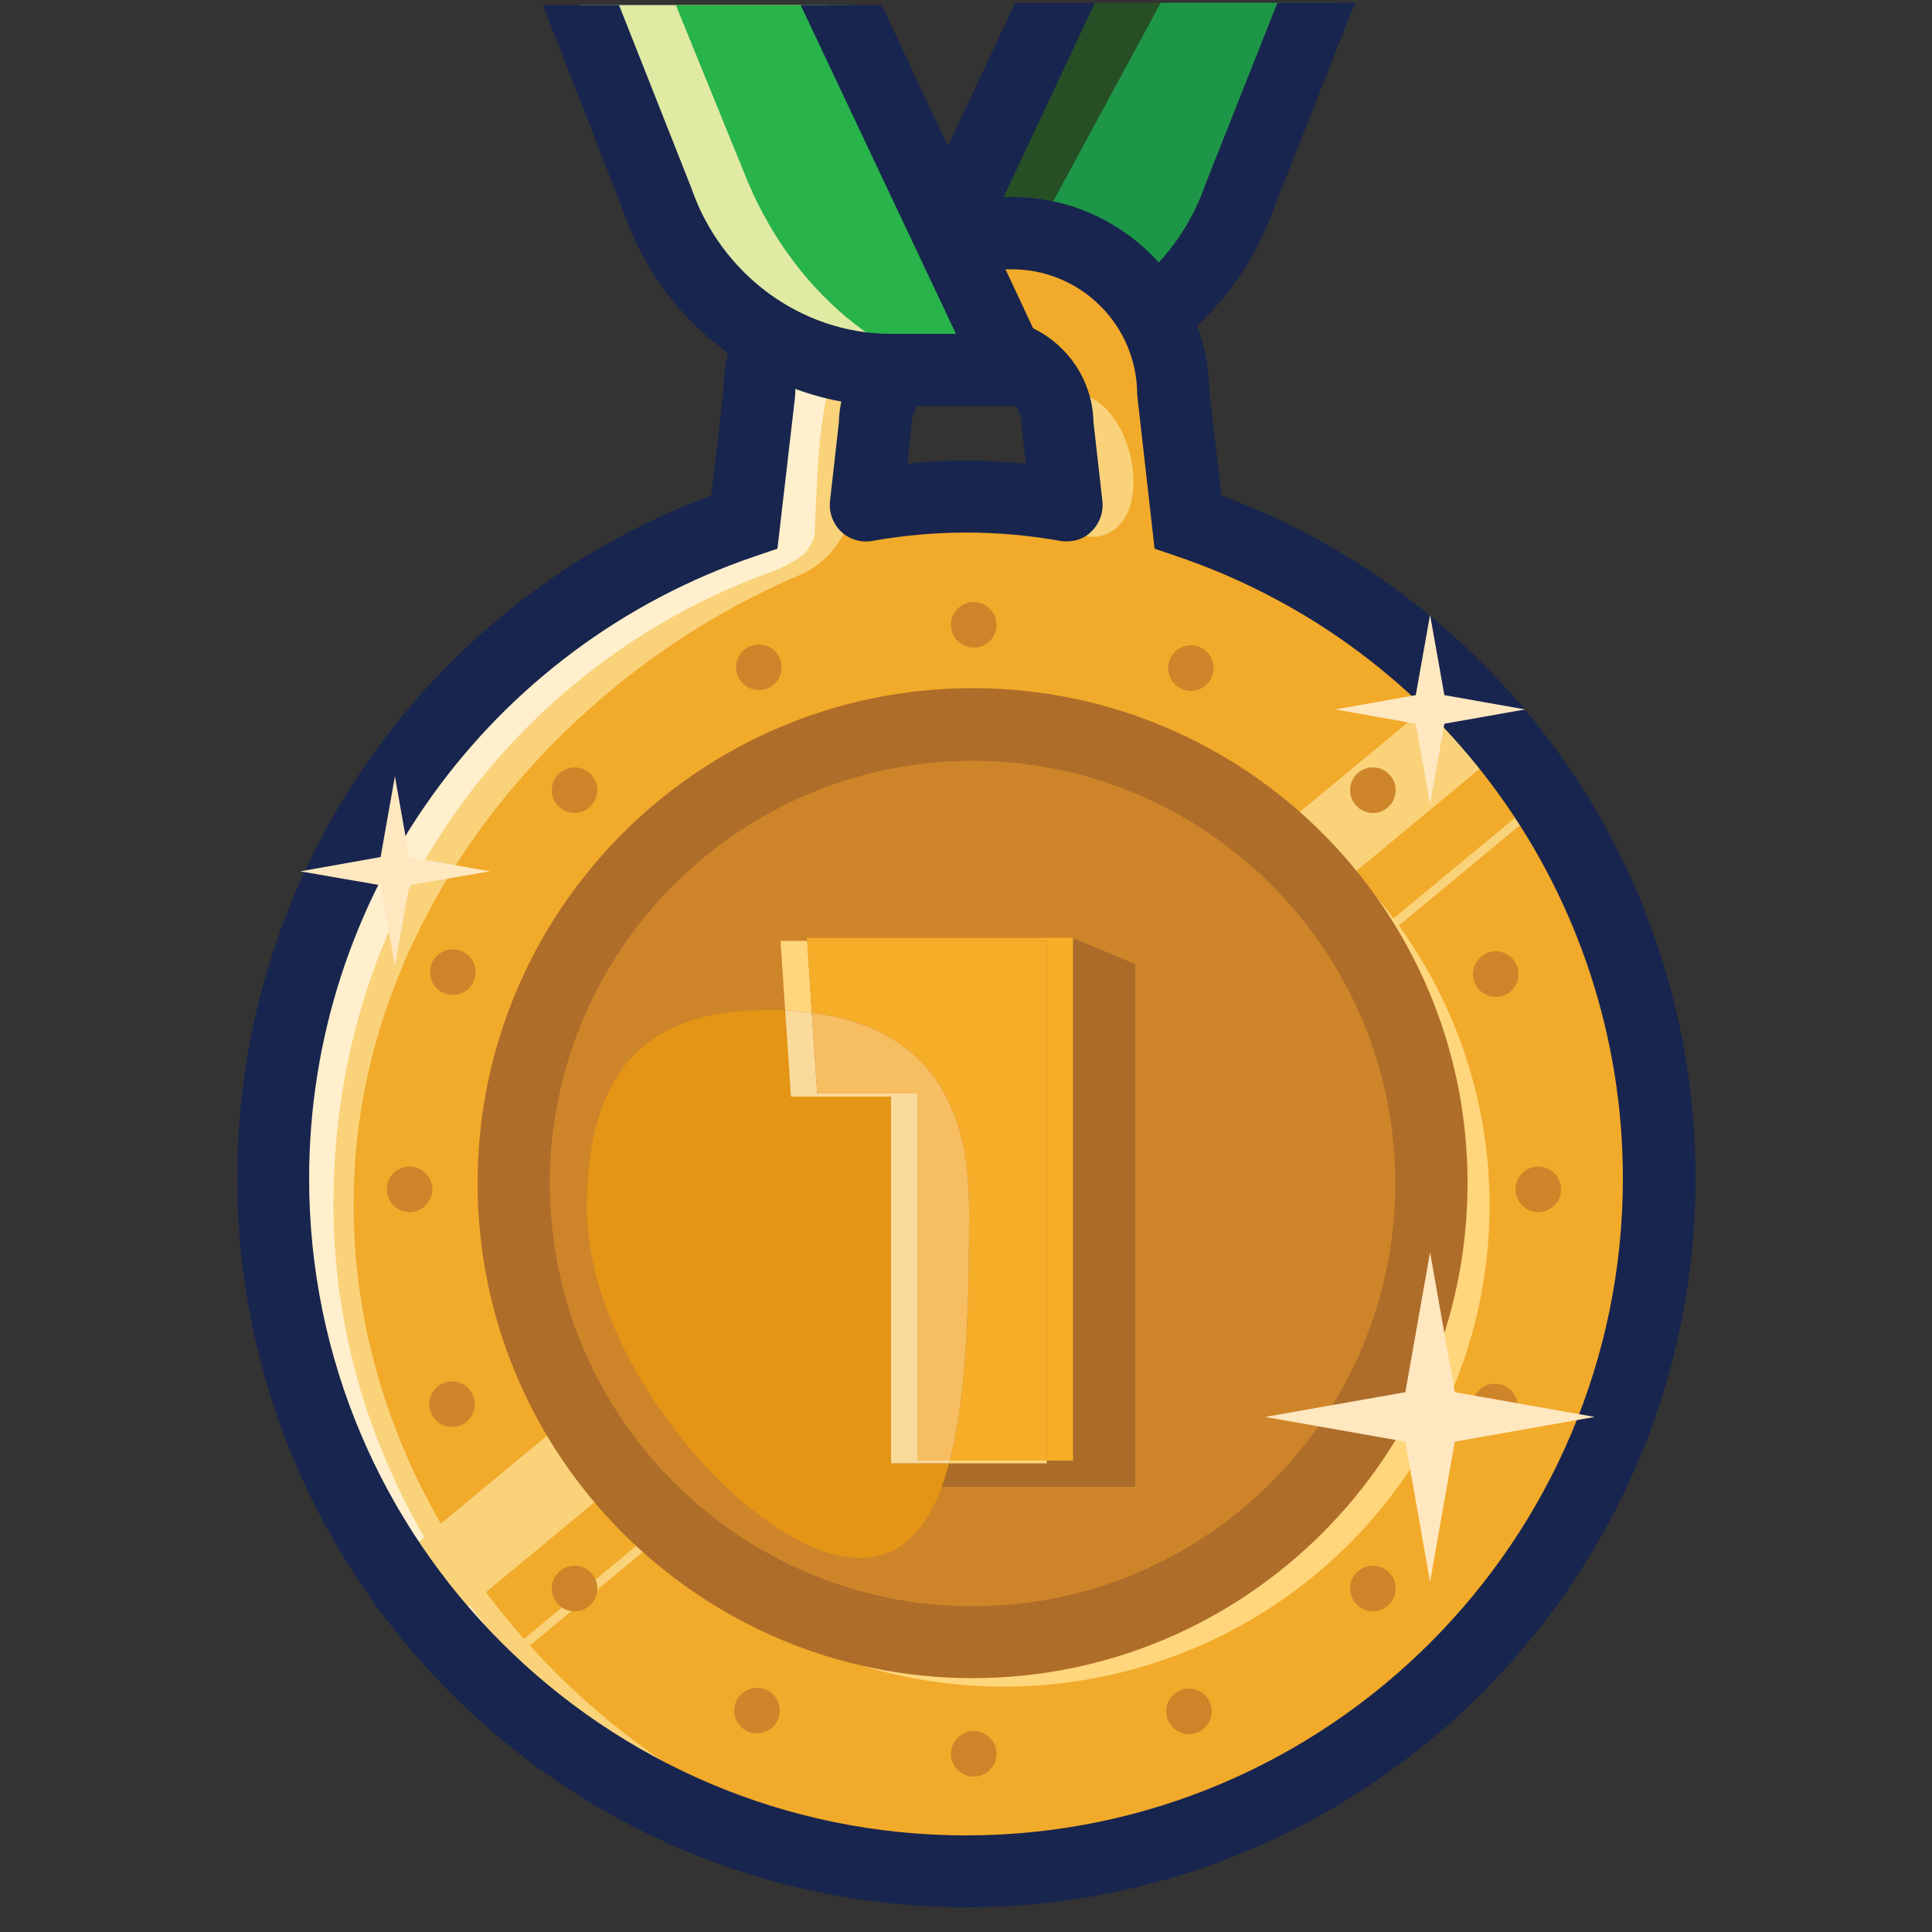
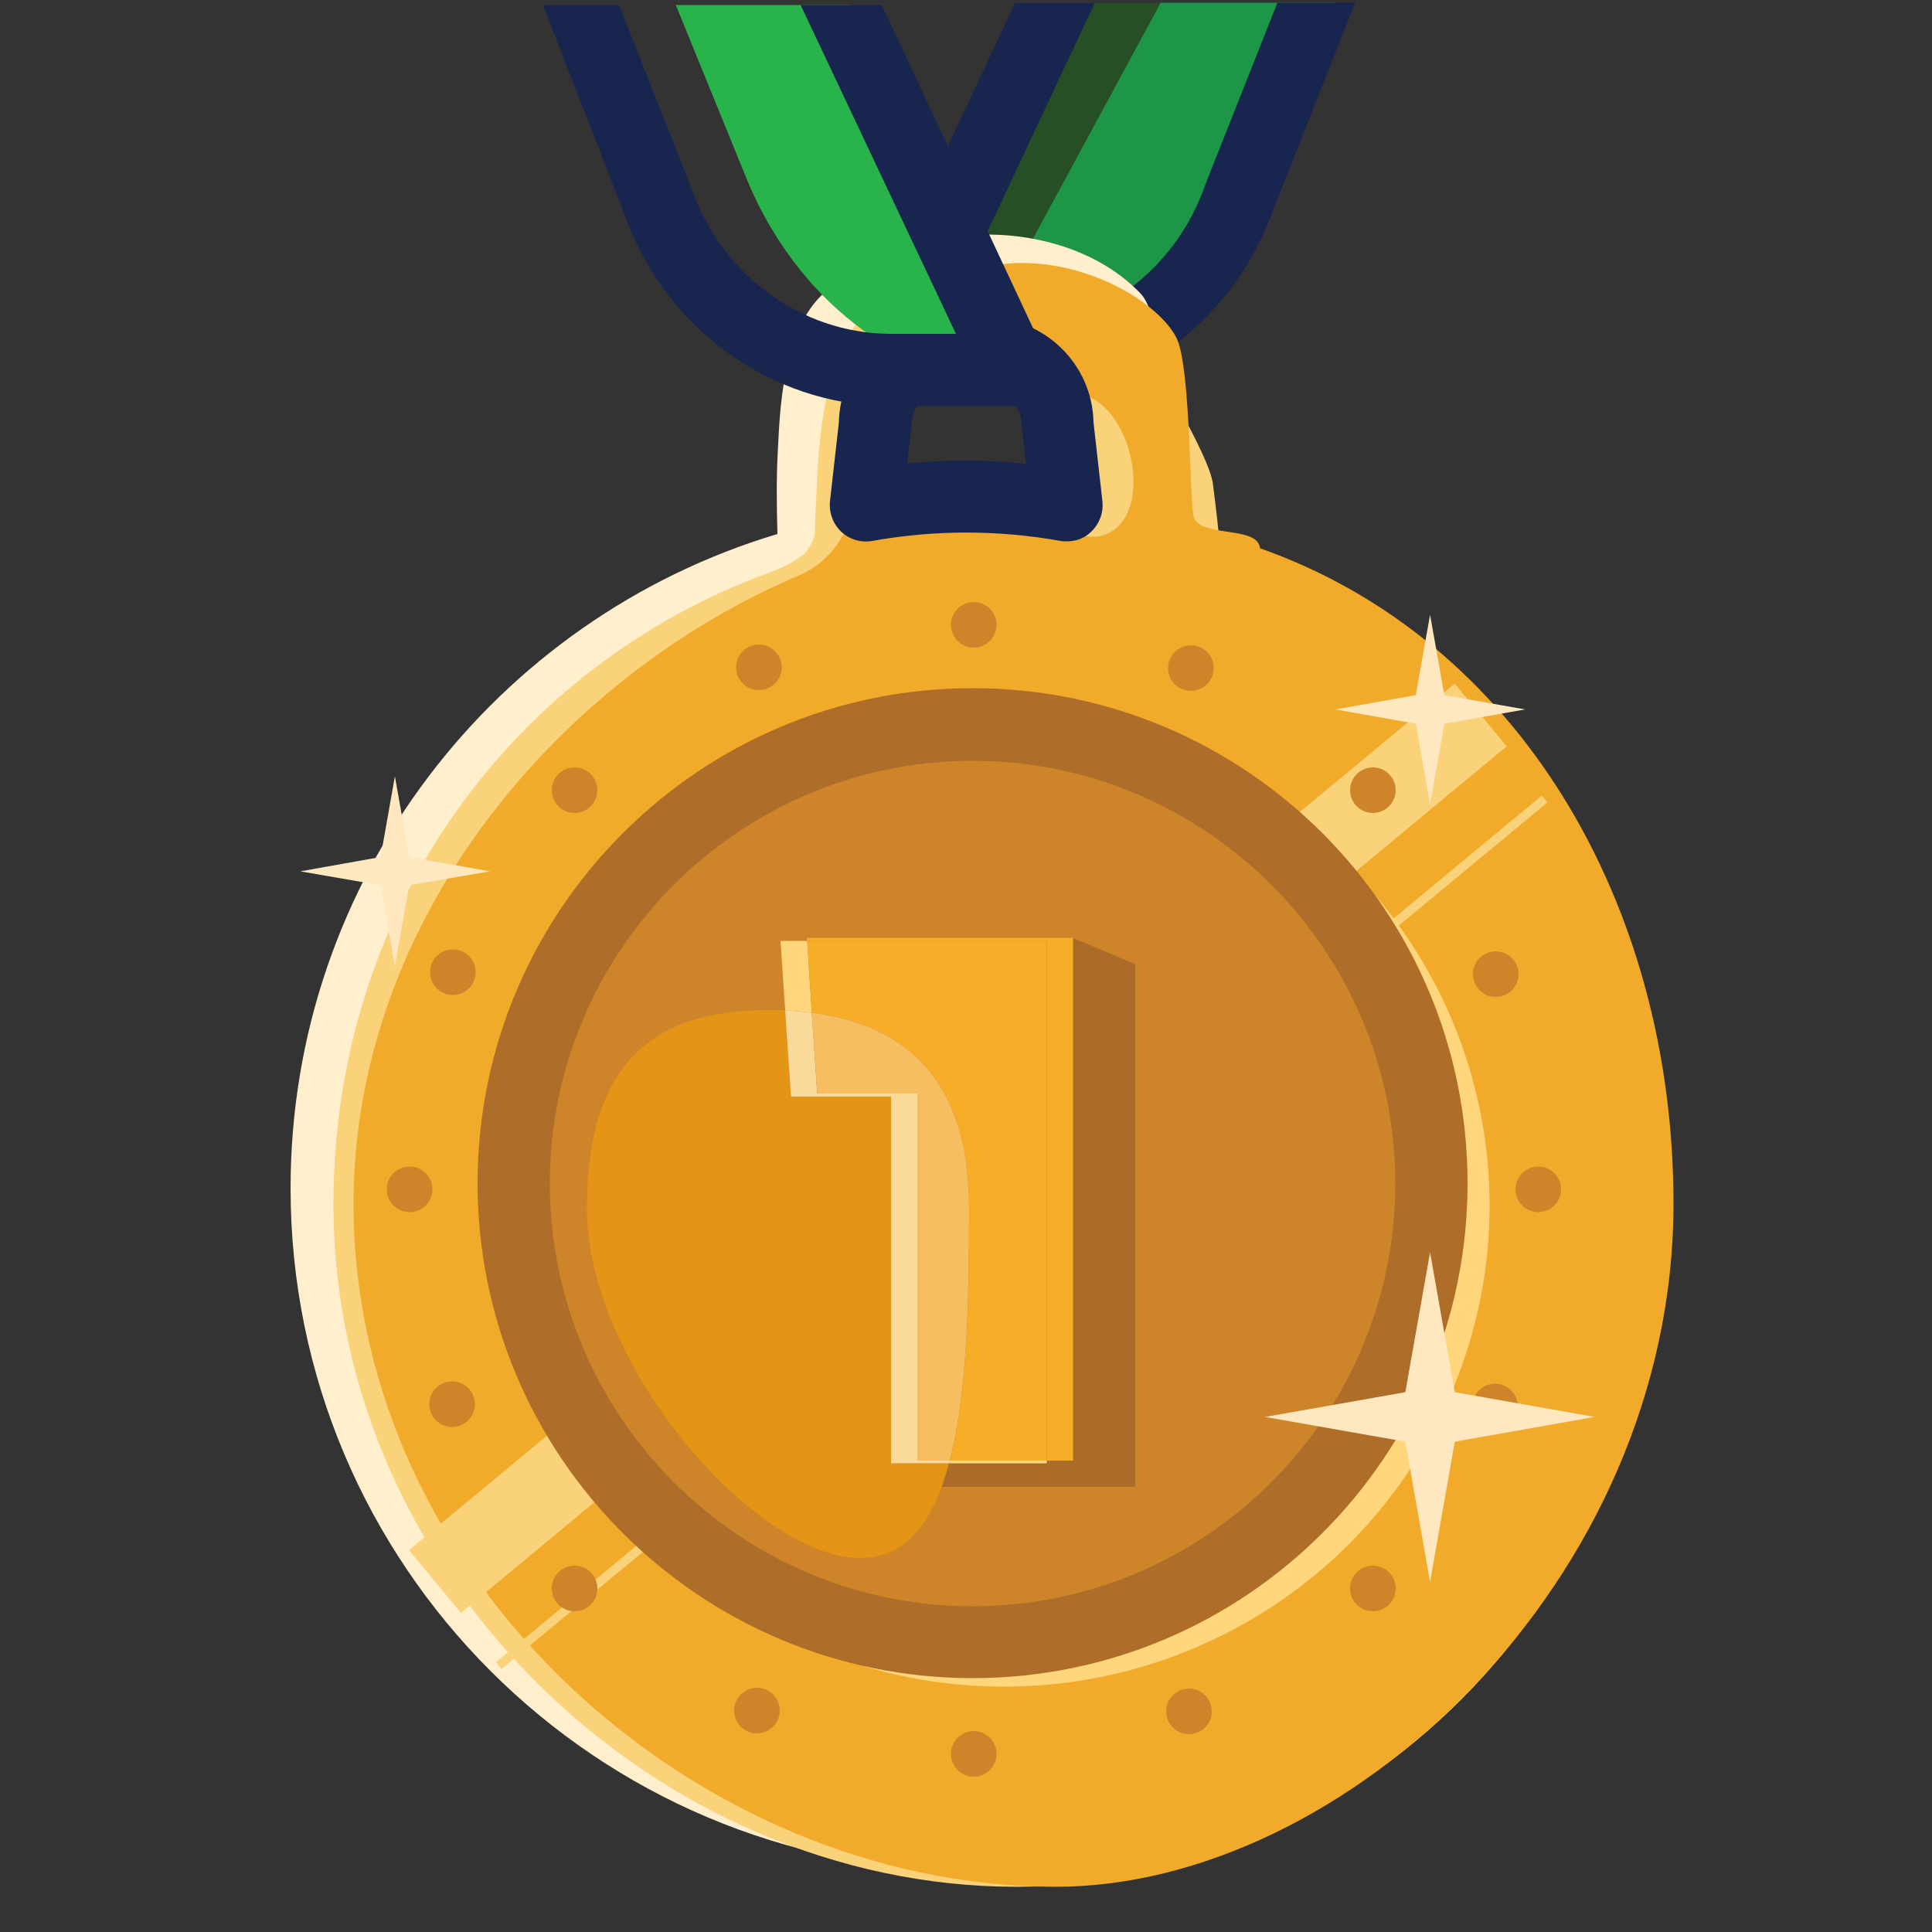
<svg xmlns="http://www.w3.org/2000/svg" version="1.1" id="Layer_1" x="0px" y="0px" viewBox="0 0 500 500" style="enable-background:new 0 0 500 500;" xml:space="preserve">
  <rect x="0" y="0" width="500" height="500" fill="#333333" stroke="none" />
  <style type="text/css">
	.st0{fill:#264F26;}
	.st1{fill:#1E9647;}
	.st2{fill:none;stroke:#18254E;stroke-width:4;stroke-miterlimit:10;}
	.st3{fill:none;}
	.st4{fill:#18254E;}
	.st5{fill:#FFEFCD;}
	.st6{fill:#F9D27A;}
	.st7{fill:#F2AA2A;}
	.st8{fill:#FFD67C;}
	.st9{fill:#CE852A;}
	.st10{fill:#AE6D29;}
	.st11{fill:#E0EAA3;}
	.st12{fill:#28B34B;}
	.st13{fill:#AC6C29;}
	.st14{fill:#F6AD28;}
	.st15{fill:#E59515;}
	.st16{fill:#F9DA9B;}
	.st17{fill:#F7BD61;}
	.st18{fill:#FFE7C0;}
</style>
  <g>
    <g>
      <path class="st0" d="M225.3,96.3l30.7,0.1c0.2,0,0.4,0,0.6,0c26.8-0.1,53-21,65.6-50.8l18.7-44.8h-64.1L225.3,96.3z" />
    </g>
    <g>
      <path class="st1" d="M248.8,96l11.9,0.9c0.2,0,0.4,0,0.6,0c26.8-0.1,53-21,65.6-50.8l18.7-45.4h-45.2L248.8,96z" />
    </g>
    <g>
      <path class="st2" d="M268.7,12.1" />
    </g>
    <g>
      <path class="st2" d="M334,12.2" />
    </g>
    <g>
      <path class="st3" d="M260.2,85.4h0.5c23-0.2,43.7-15.4,51.3-37.8l0.2-0.5l18.3-46.4h-47.3l-39.7,84.6L260.2,85.4z" />
      <path class="st4" d="M312.2,47.1l-0.2,0.5c-7.7,22.5-28.3,37.7-51.3,37.8h-0.5h-16.6l39.7-84.6h-20.6L214.2,104h46h0.7    c30.8-0.2,58.4-20.4,68.8-50.2l21-53.1h-20.1L312.2,47.1z" />
    </g>
    <g>
      <path class="st5" d="M307.8,139.8c-0.6-6.2-1.3-12.5-2.2-18.7c-1.1-7.6-5-39.4-10.3-45c-18.6-19.7-58-21.2-81.8-0.5    c-11.3,9.8-11.7,32-12.2,41.1c-0.4,7.2-0.3,14.4-0.1,21.5c-72.9,21.8-126,89.3-126,169.3c0,97.6,79.1,176.7,176.7,176.7    s176.7-79.1,176.7-176.7C428.6,229.4,378,163.2,307.8,139.8z M224.3,132.9c-0.1-5.2,4.9-28.9,5.2-34c0.3-5.6,27.4-19.2,46.6-2.6    c1.7,1.4,7.2,32.8,7.8,37.4c-10.4-1.9-21.1-2.9-32-2.9C242.5,130.7,233.3,131.4,224.3,132.9z" />
    </g>
    <g>
      <path class="st6" d="M316,143.9c-0.6-6.2-1.3-12.5-2.1-18.7c-1-7.6-15.7-31.5-19.4-38.1c-7.9-14.3-55-13.8-67.8-7.4    c-13,6.4-14.8,34.9-15.2,44c-0.2,4.7-0.5,8.7-0.6,12.9c0,2.3-0.1,3-2.4,6.4c-3,2.7-7.4,4.5-9.7,5.3    c-65.2,23.9-112.5,86.1-112.5,163.3c0,97.6,84.3,176.7,176.7,176.7s167.4-79.1,167.4-176.7C430.4,233.5,382.5,167.4,316,143.9z     M230.5,130.5c-11.2-13.9,3.5-27.1,3.7-32.3c0.3-5.6,31.3-3.7,37.6,2.7c6.3,6.3,16.7,22.2,0.8,30.1c-9.8-1.9-10.3-0.3-20.7-0.3    C243,130.7,239,129.1,230.5,130.5z" />
    </g>
    <g>
      <path class="st7" d="M326.1,141.9c-0.6-6.2-16.5-2.4-17.3-8.7c-1-7.6-0.8-39.6-4.5-46.1c-7.9-14.3-45.6-30.6-67.8-7.4    c-10.1,10.4-14.8,34.9-15.2,44c-0.1,1.5-0.2,3-0.2,4.4c-0.5,9.2-6,17.3-14.5,20.9c-61.1,25.9-115.1,88.2-115.1,162.6    c0,97.6,88.9,176.5,181.4,176.7c75.2,0.2,160.2-79.2,160.2-176.8C433.1,233.5,392.6,165.3,326.1,141.9z M240.3,130.5    c-15.8-3.9-10.8-31.7,3.7-32.3c5.6-0.2,24,3.4,33,3.4c16.5,0,23.4,34.7,6.9,37.3c-5.7,0.3-13.9-3.5-24.3-3.5    C250.7,135.5,248.8,129.1,240.3,130.5z" />
    </g>
    <g>
      <rect x="72.2" y="286.4" transform="matrix(0.77 -0.638 0.638 0.77 -132.492 226.701)" class="st6" width="351.5" height="21.1" />
    </g>
    <g>
      <rect x="88.7" y="317.5" transform="matrix(0.77 -0.638 0.638 0.77 -142.515 242.279)" class="st6" width="351.5" height="2.3" />
    </g>
    <g>
-       <path class="st4" d="M250.1,493.6c-104,0-188.7-84.6-188.7-188.7c0-79,49-149.3,122.7-176.7l3.1-26.7c0.3-27.9,23.1-50.5,51-50.5    H262c27.9,0,50.7,22.6,51,50.5l3.1,26.7c73.6,27.5,122.7,97.7,122.7,176.7C438.8,408.9,354.1,493.6,250.1,493.6z M238.2,69.7    c-17.8,0-32.4,14.5-32.4,32.4l-0.1,1.1l-4.5,38.8l-5.6,1.9C126.5,167.3,80,232,80,305c0,93.8,76.3,170,170,170s170-76.3,170-170    c0-73-46.5-137.7-115.6-161.1l-5.6-1.9l-4.5-39.9c0-17.8-14.5-32.4-32.4-32.4H238.2z" />
-     </g>
+       </g>
    <g>
      <path class="st4" d="M276.1,140.1c-0.5,0-1.1,0-1.6-0.1c-16.2-2.9-32.6-2.9-48.8,0c-2.9,0.5-5.9-0.4-8-2.4s-3.2-4.9-2.9-7.9    l2.3-20.4c0.3-15,12.6-27.1,27.7-27.1h10.5c15.1,0,27.4,12.1,27.7,27.1l2.3,20.4c0.3,2.9-0.7,5.8-2.9,7.9    C280.7,139.3,278.5,140.1,276.1,140.1z M250.1,119.2c5.1,0,10.3,0.3,15.4,0.8l-1-8.9c0-0.4-0.1-0.7-0.1-1.1c0-5-4.1-9-9-9h-10.5    c-5,0-9,4.1-9,9c0,0.4,0,0.7-0.1,1.1l-1,8.9C239.8,119.4,244.9,119.2,250.1,119.2z" />
    </g>
    <g>
      <ellipse class="st8" cx="259.8" cy="312" rx="125.7" ry="124.5" />
    </g>
    <g>
      <circle class="st9" cx="253.2" cy="306.3" r="118.7" />
    </g>
    <g>
      <path class="st10" d="M251.7,434.3c-70.6,0-128.1-57.4-128.1-128.1c0-70.6,57.4-128.1,128.1-128.1s128.1,57.4,128.1,128.1    S322.3,434.3,251.7,434.3z M251.7,196.9c-60.3,0-109.4,49.1-109.4,109.4s49.1,109.4,109.4,109.4s109.4-49.1,109.4-109.4    C361.1,246,312,196.9,251.7,196.9z" />
    </g>
    <g>
      <g>
        <g>
          <circle class="st9" cx="252" cy="161.7" r="5.9" />
        </g>
        <g>
          <circle class="st9" cx="252" cy="453.9" r="5.9" />
        </g>
      </g>
      <g>
        <g>
          <circle class="st9" cx="355.3" cy="204.5" r="5.9" />
        </g>
        <g>
          <circle class="st9" cx="148.7" cy="411.1" r="5.9" />
        </g>
      </g>
      <g>
        <g>
          <circle class="st9" cx="398.1" cy="307.8" r="5.9" />
        </g>
        <g>
          <circle class="st9" cx="106" cy="307.8" r="5.9" />
        </g>
      </g>
      <g>
        <g>
          <circle class="st9" cx="355.3" cy="411.1" r="5.9" />
        </g>
        <g>
          <circle class="st9" cx="148.7" cy="204.5" r="5.9" />
        </g>
      </g>
    </g>
    <g>
      <g>
        <circle class="st9" cx="308.2" cy="172.9" r="5.9" />
      </g>
      <g>
        <circle class="st9" cx="195.9" cy="442.7" r="5.9" />
      </g>
    </g>
    <g>
      <g>
        <circle class="st9" cx="387.1" cy="252.1" r="5.9" />
      </g>
      <g>
        <circle class="st9" cx="117" cy="363.4" r="5.9" />
      </g>
    </g>
    <g>
      <g>
        <circle class="st9" cx="386.9" cy="364" r="5.9" />
      </g>
      <g>
        <circle class="st9" cx="117.2" cy="251.6" r="5.9" />
      </g>
    </g>
    <g>
      <g>
        <circle class="st9" cx="307.7" cy="442.9" r="5.9" />
      </g>
      <g>
        <circle class="st9" cx="196.4" cy="172.7" r="5.9" />
      </g>
    </g>
    <g>
-       <path class="st11" d="M265.7,97.3L235,97.4c-0.2,0-0.4,0-0.6,0c-26.8-0.1-53-21-65.6-50.8L150.1,1.3h64.1L265.7,97.3z" />
-     </g>
+       </g>
    <g>
      <path class="st12" d="M271.7,97.1L259.8,98c-0.2,0-0.4,0-0.6,0c-26.8-0.1-53-21-65.6-50.8L174.9,1.3h45.2L271.7,97.1z" />
    </g>
    <path class="st4" d="M207.2,1.3l40.2,85.1h-16.6h-0.6c-23-0.2-43.6-15.4-51.3-37.8L160.2,1.3h-19.7l20.9,53.6   c10.3,29.8,37.9,50,68.7,50.2h0.7h46L228.2,1.3H207.2z" />
    <g>
      <path class="st2" d="M222.3,13.2" />
    </g>
    <g>
      <path class="st2" d="M157,13.2" />
    </g>
    <g>
      <g>
        <path class="st13" d="M293.8,249.5v135.3h-52.7l-10.6-6.8l22.9-88.1H218l-13.3-6.1l2.5-34.2l70.6-6.8L293.8,249.5z" />
      </g>
    </g>
    <g>
      <path class="st8" d="M245.6,378.7h25.3V378h-25.1C245.7,378.2,245.7,378.5,245.6,378.7z" />
      <path class="st8" d="M208.9,243.5H202l1.2,18c2.3,0.1,4.6,0.3,6.9,0.6L208.9,243.5z" />
      <polygon class="st14" points="277.7,242.7 208.8,242.7 208.9,243.5 270.9,243.5 270.9,243.4 270.9,243.5 270.9,378 277.7,378       " />
      <path class="st14" d="M208.9,243.5l1.2,18.6c22.4,2.8,40.7,15.5,40.7,50.4c0,22.3-0.3,47.4-5,65.5h25.1V243.5H208.9z" />
      <path class="st15" d="M230.6,283.8h-25.9l-1.5-22.3c-1.4-0.1-2.7-0.1-4.1-0.1c-27.1,0-47.2,10.8-47.2,51.3s43.6,90.5,70.8,90.5    c12.1,0,19-9.9,22.9-24.5h-15V283.8z" />
      <path class="st16" d="M237.4,378v-95h-25.9l-1.4-20.9c-2.3-0.3-4.6-0.5-6.9-0.6l1.5,22.3h25.9v94.9h15c0.1-0.2,0.1-0.5,0.2-0.7    H237.4z" />
      <path class="st17" d="M237.4,283v95h8.4c4.7-18.1,5-43.2,5-65.5c0-34.9-18.3-47.6-40.7-50.4l1.4,20.9H237.4z" />
    </g>
  </g>
  <polygon class="st18" points="370.1,324.1 376.5,360.3 412.7,366.7 376.5,373.1 370.1,409.4 363.7,373.1 327.4,366.7 363.7,360.3   " />
  <polygon class="st18" points="370.1,159.1 373.8,179.9 394.7,183.6 373.8,187.3 370.1,208.1 366.4,187.3 345.6,183.6 366.4,179.9   " />
  <polygon class="st18" points="102.2,200.9 105.9,221.8 126.8,225.5 105.9,229.1 102.2,250 98.5,229.1 77.7,225.5 98.5,221.8 " />
</svg>